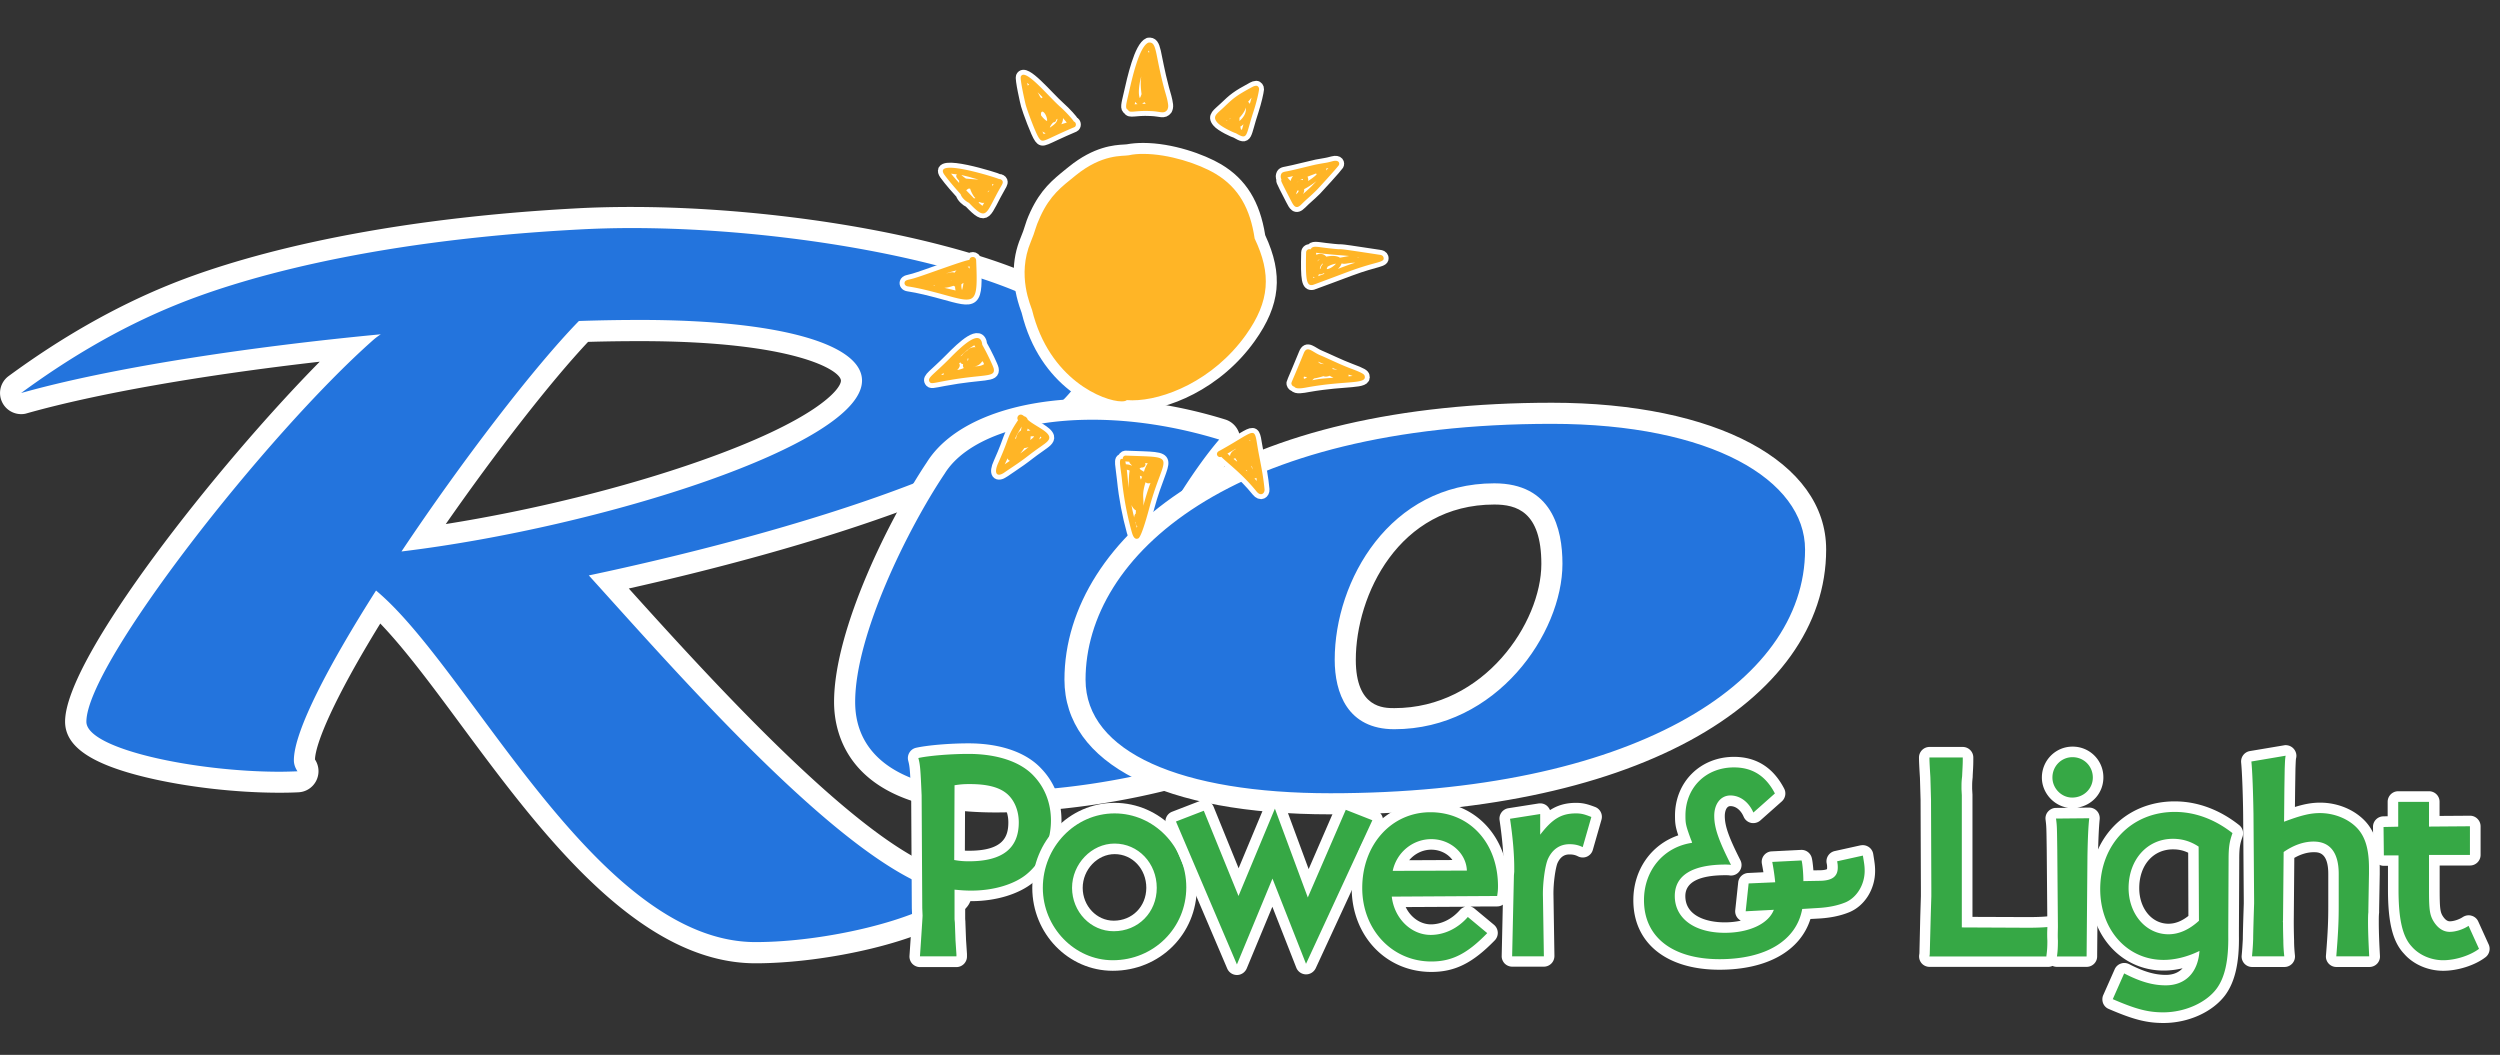
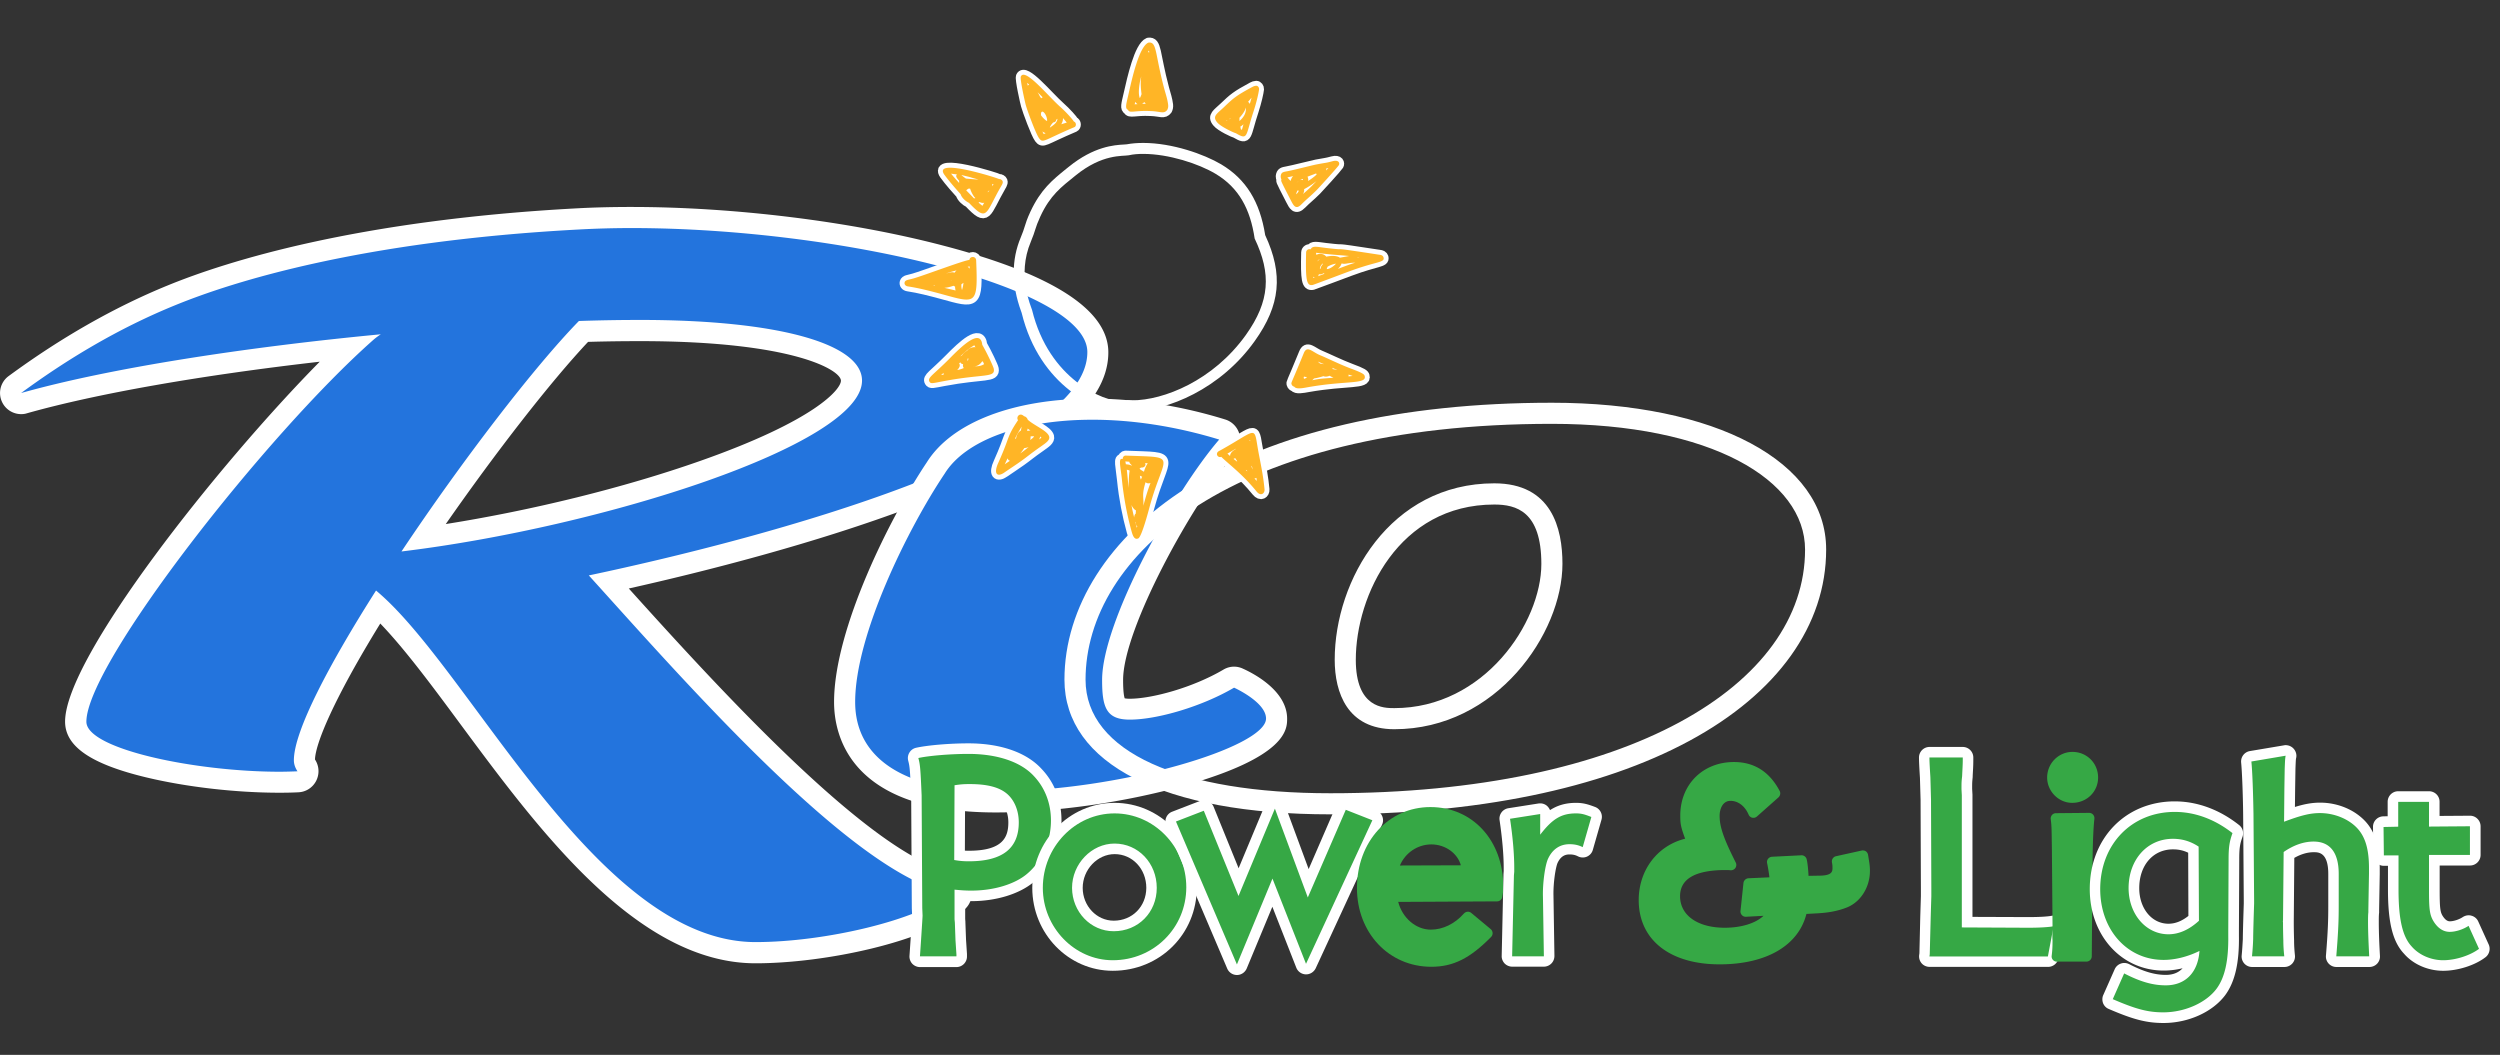
<svg xmlns="http://www.w3.org/2000/svg" version="1.0" width="237" height="100">
  <rect width="100%" height="100%" fill="#333333" stroke="none" />
  <path d="M71.62 90.31c-10.69 0-19.82-12.33-27.16-22.23-3.09-4.17-6.02-8.13-8.61-10.57-4.46 7.12-7 12.4-7 14.55 0 .16.05.31.18.5.19.3.21.68.05 1s-.49.52-.85.54c-.57.02-1.15.04-1.75.04-6.52 0-19.3-1.73-19.3-5.74 0-5.82 15.96-26.02 25.87-35.42-12.49 1.32-23.58 3.2-30.77 5.24a1.005 1.005 0 01-1.18-.52c-.21-.43-.08-.96.31-1.25 4.91-3.6 9.92-6.45 14.88-8.47 5.45-2.22 17.69-6.11 38.46-7.22 1.64-.09 3.36-.13 5.11-.13 18.03 0 44.21 4.97 44.21 12.76 0 10.42-31.14 18.47-46.36 21.78l.78.87c8.86 9.83 23.68 26.27 31.79 27.67.38.07.69.35.8.73.1.38-.03.78-.33 1.03-3.41 2.85-12.82 4.84-19.13 4.84zM55.31 31.42C51.46 35.45 45.43 43.23 40.12 51c19.77-2.73 40.59-10.3 40.59-14.92 0-2.29-6.27-4.75-20.02-4.75-1.68 0-3.49.03-5.38.09z" fill="#2374dd" />
  <path d="M59.86 21.62c19.74 0 43.22 5.59 43.22 11.76 0 9.32-29.94 17.51-47.26 21.17 8.91 9.84 25.23 28.57 34.31 30.14-3.03 2.53-11.94 4.62-18.5 4.62-14.97 0-26.91-25.61-35.82-33.19-.05-.05-.11-.09-.16-.14-4.47 7.03-7.79 13.34-7.79 16.09 0 .44.17.78.34 1.05-.55.02-1.12.04-1.71.04-7.94 0-18.3-2.14-18.3-4.74 0-5.49 17.16-27.35 27.25-36.24.2-.17.42-.33.66-.49C23.38 32.9 10.43 34.88 2 37.26c4.3-3.16 9.2-6.13 14.67-8.35 5.46-2.23 17.6-6.05 38.14-7.15 1.64-.09 3.33-.14 5.05-.14m-21.8 30.66c18.9-2.28 43.66-10.12 43.66-16.2 0-3.48-7.9-5.75-21.02-5.75-1.83 0-3.78.03-5.82.1-4.24 4.35-11.08 13.25-16.82 21.85m21.8-32.66c-1.77 0-3.51.04-5.16.13-20.92 1.12-33.28 5.05-38.78 7.3-5.05 2.06-10.13 4.95-15.1 8.6-.78.57-1.04 1.62-.61 2.49a2 2 0 001.8 1.12c.18 0 .36-.02.54-.08 6.59-1.86 16.49-3.6 27.76-4.89-9.66 9.79-24.14 28.06-24.14 34.12 0 2.35 2.45 4.03 7.71 5.29 3.79.91 8.49 1.45 12.6 1.45.62 0 1.22-.01 1.8-.04.72-.03 1.36-.44 1.69-1.08.33-.64.29-1.4-.09-2-.01-.01-.01-.02-.02-.03.05-1.5 1.72-5.62 6.19-12.89 2.32 2.41 4.91 5.9 7.62 9.57 7.47 10.09 16.77 22.64 27.96 22.64 6.61 0 16.14-2.04 19.78-5.08a1.997 1.997 0 00-.94-3.5c-7.66-1.32-22.58-17.77-30.86-26.95 7.09-1.59 17.75-4.28 27.04-7.81 12.4-4.71 18.42-9.48 18.42-14.58 0-4.01-5.28-7.42-15.7-10.13-8.73-2.29-19.77-3.65-29.51-3.65zm-4.11 12.79c1.74-.05 3.4-.07 4.95-.07 14.52 0 19.02 2.75 19.02 3.75 0 .81-2.41 3.77-13.41 7.63-7.2 2.53-15.91 4.67-24.05 5.96 4.8-6.89 9.98-13.54 13.49-17.27z" fill="#fff" />
  <path d="M94.39 76.02c-9.1 0-14.32-3.45-14.32-9.47 0-6.77 5.3-17.2 8.64-22.19 2.14-3.47 7.69-5.57 14.84-5.57 3.96 0 8.22.67 12.32 1.93.32.1.57.35.67.68.09.32.02.67-.2.93-4.19 4.85-10.86 16.95-10.86 22.13 0 2.76.48 2.76 1.62 2.76 2.54 0 6.57-1.24 9.38-2.89.16-.09.33-.14.51-.14.14 0 .28.03.41.09.6.27 3.62 1.73 3.62 3.84 0 4.21-16.6 7.9-26.63 7.9z" fill="#2374dd" />
  <path d="M103.55 39.79c3.69 0 7.81.59 12.03 1.88-4.24 4.91-11.1 17.25-11.1 22.79 0 2.61.4 3.76 2.62 3.76 2.62 0 6.86-1.25 9.89-3.03 0 0 3.03 1.36 3.03 2.93 0 2.72-13.92 6.9-25.63 6.9-8.68 0-13.32-3.14-13.32-8.47 0-6.38 5.04-16.51 8.48-21.64 1.95-3.17 7.27-5.12 14-5.12m0-2c-7.47 0-13.33 2.26-15.69 6.04-3.41 5.1-8.79 15.75-8.79 22.72 0 3.15 1.49 10.47 15.32 10.47 5.51 0 12.14-.94 17.74-2.5 9.89-2.77 9.89-5.4 9.89-6.39 0-2.66-3.22-4.31-4.21-4.75a1.956 1.956 0 00-1.83.1c-2.94 1.73-6.82 2.76-8.88 2.76-.24 0-.39-.02-.48-.04-.06-.18-.15-.62-.15-1.73 0-4.89 6.61-16.84 10.61-21.48.44-.51.59-1.21.41-1.86-.19-.65-.69-1.16-1.33-1.36-4.19-1.3-8.55-1.98-12.61-1.98z" fill="#fff" />
-   <path d="M126.13 76.19c-15.16 0-24.21-4.4-24.21-11.77 0-12.16 14.14-25.25 45.19-25.25 14.96 0 25.01 5.19 25.01 12.92.01 14.42-18.48 24.1-45.99 24.1zm15.53-29.37c-9.75 0-14.13 9.2-14.13 15.72 0 2.55.81 5.58 4.65 5.58 9.12 0 14.94-8.69 14.94-14.68 0-6.62-4.11-6.62-5.46-6.62z" fill="#2374dd" />
  <path d="M147.11 40.18c15.13 0 24.01 5.33 24.01 11.92 0 12.86-16.75 23.1-45 23.1-14.13 0-23.21-3.87-23.21-10.77.01-11.71 13.73-24.25 44.2-24.25m-14.93 28.95c9.69 0 15.94-9.09 15.94-15.68 0-3.35-1.01-7.63-6.46-7.63-9.89 0-15.13 9.2-15.13 16.72 0 3.14 1.21 6.59 5.65 6.59m14.93-30.95c-14.35 0-26.31 2.78-34.6 8.05-7.37 4.68-11.6 11.32-11.6 18.2 0 7.99 9.42 12.77 25.21 12.77 13.83 0 25.6-2.41 34.04-6.97 8.35-4.51 12.96-10.95 12.96-18.13.01-8.33-10.45-13.92-26.01-13.92zm-14.93 28.95c-1 0-3.65 0-3.65-4.58 0-6.11 4.07-14.72 13.13-14.72 2.08 0 4.46.64 4.46 5.63 0 5.57-5.43 13.67-13.94 13.67z" fill="#fff" />
  <g>
-     <path d="M106.33 38.55c-1.81 0-7.3-2.15-8.99-9.05-.01-.03-.03-.09-.06-.16-.87-2.4-.88-4.63-.04-6.63.21-.49.3-.78.39-1.06.11-.36.22-.71.52-1.35.93-2.01 2-2.87 3.23-3.87l.25-.21c2.27-1.84 4.08-1.95 4.95-2 .14-.01.25-.01.32-.03.45-.08.94-.12 1.46-.12 2.64 0 5.54 1.02 7.12 1.96 2.22 1.33 3.47 3.37 3.93 6.42 1.68 3.56 1.41 6.34-.91 9.59-3.15 4.41-8.01 6.41-11.19 6.41-.13 0-.26 0-.39-.01-.13.08-.34.11-.59.11z" fill="#ffb526" />
    <path d="M108.38 14.59c2.41 0 5.26.93 6.86 1.89 2.21 1.32 3.29 3.35 3.7 6.13 1.59 3.34 1.45 5.94-.83 9.14-3.11 4.35-7.81 6.2-10.77 6.2-.18 0-.35-.01-.52-.02-.08.08-.25.12-.49.12-1.69 0-6.87-2.05-8.49-8.66-.09-.35-1.47-3.27-.12-6.47.47-1.11.38-1.26.9-2.39.94-2.03 1.98-2.79 3.34-3.89 2.56-2.08 4.46-1.81 5.05-1.92.43-.1.89-.13 1.37-.13m0-1.04c-.56 0-1.08.04-1.56.13-.06.01-.15.01-.26.02-.92.05-2.85.17-5.25 2.12l-.25.2c-1.28 1.04-2.39 1.93-3.38 4.05-.31.67-.43 1.05-.54 1.41-.09.28-.17.55-.37 1.02-.9 2.13-.89 4.49.03 7.01.02.06.04.11.05.14 1.72 7.04 7.23 9.41 9.48 9.41.27 0 .51-.03.71-.11.1 0 .2.01.3.01 3.31 0 8.36-2.07 11.61-6.63 2.43-3.4 2.72-6.32.99-10.04-.5-3.17-1.82-5.31-4.17-6.71-1.64-.97-4.65-2.03-7.39-2.03z" fill="#fff" />
    <g fill="#fff" stroke="#fff" stroke-width=".937" stroke-linecap="round" stroke-linejoin="round" stroke-miterlimit="10">
      <path d="M106.7 43.19c-.15 0-.29.16-.26.33-.47-.17-.2.74-.08 1.97.18 1.78.5 3.38.92 4.91.11.38.26.81.63.64.32-.14.98-2.64 1.07-2.98 1.39-5.11 2.86-4.67-2.28-4.87zM119.37 43.21c-.59-2.96.12-2.65-3.64-.54-.19.1-.3.14-.35.29-.07.24.17.44.4.35.58.59 2.02 1.64 3.34 3.28.4.5.79.19.76-.19-.11-1.14-.27-1.95-.51-3.19zM128.04 34.93c-.95-.35-2.29-1.01-2.88-1.25-.77-.31-1.25-.99-1.57-.18-1.23 3.01-1.2 2.74-1.15 2.92.03.12.13.21.26.24.17.26.8.14 1.33.04 3.65-.64 5.57-.25 5.34-1.06-.04-.15-.17-.28-1.33-.71zM131.16 24.4c-.05-.18-.21-.23-.39-.25-5.55-.85-2.35-.32-5.1-.65-.84-.1-1.25-.23-1.42.14-.18-.08-.42.05-.43.29-.06 2.57.02 3.22.64 3.08.12-.03 3.45-1.29 3.55-1.32 2.55-.95 3.28-.8 3.15-1.29zM123.39 19.36c.57-.57.72-.64 1.41-1.32.16-.16 1.98-2.15 2.12-2.38.1-.16.03-.54-.58-.38-.76.2-.5.11-1.54.31-.42.08-2.22.55-2.8.65-.37.07-.55.09-.59.47 0 .1.02.19.06.29.04.27-.29-.31.89 1.97.26.5.47.97 1.03.39zM117.16 12.63c1.19.7.9.26 1.69-2.11.29-.9.48-1.75.51-2.07.01-.15-.11-.32-.26-.32-.17.01-.23.04-.39.12-1.52.82-1.78 1.05-2.67 1.9-.64.62-1.15.85-.66 1.44.33.42 1.6 1 1.78 1.04zM110.37 8.41c-.91-3.42-.68-4.48-1.5-4.37-.88.37-1.55 3.39-1.88 4.85-.24 1.04-.35 1.38-.06 1.52.18.37.59.04 2.17.12.93.03 1.23.31 1.56-.12.07-.16.1-.26.08-.48-.07-.55-.2-.9-.37-1.52zM101.8 11.52c-.08-.16-.7-.87-1.3-1.4-1.14-1.01-3.34-3.73-3.72-2.87h0c-.12.2.42 2.57.47 2.73.15.53.95 2.72 1.26 3.13.38.5.4.19 3.35-1.06.18-.08.2-.44-.06-.53zM91.07 18.4c.09.34.5.69.79.82 1.77 1.86 1.54 1.03 3.05-1.58.09-.16.3-.45-.01-.63-.06-.04-.12-.05-.18-.04-.16-.11-6.37-2.08-5.19-.41.42.59 1.24 1.52 1.54 1.84zM92.54 24.68c-.02-.42-.6-.41-.64-.04-.58.06-4.3 1.47-5.28 1.75-.52.15-.79.14-.86.37-.05.17.06.35.3.39 1.07.16 2.14.44 3.25.74 3.23.89 3.41 1.06 3.23-3.21zM93.12 32.69c-.16-1.58-1.91.09-3.09 1.29-1.55 1.57-2.14 1.82-1.92 2.2.14.23.29.15 1.37-.05 3.78-.71 4.89-.3 4.73-1.17-.04-.22-.66-1.53-1.09-2.27zM97.43 39.79c-.04-.15-.19-.31-.35-.33-.42-.41-.78.09-.57.37-1.12 1.68-.71 1.46-1.86 4.02-.5 1.08-.11 1.42.57.94.53-.37 1.07-.71 1.58-1.08.65-.46.84-.66 1.86-1.37.46-.33.9-.6.8-.96-.16-.55-1.39-1.02-2.03-1.59z" />
    </g>
    <g fill="#ffb526">
      <path d="M106.7 43.19c-.15 0-.29.16-.26.33-.47-.17-.2.74-.08 1.97.18 1.78.5 3.38.92 4.91.11.38.26.81.63.64.32-.14.98-2.64 1.07-2.98 1.39-5.11 2.86-4.67-2.28-4.87zm.31 3.07c-.1-.7-.12-1.19-.19-1.73.16.03.21.05.28.1-.07.15-.11 1.16-.09 1.63zm-.28-2.25c-.01-.09-.03-.18-.05-.27.02.01.35.03.38.03 0 .11.1.22.19.29.04.07.02.05.05.1-.22-.12-.33-.12-.57-.15zm.79 5.06c-.15-.63-.17-.73-.26-1.21.08.21.23.42.43.53-.02.19-.02.23-.02.3-.11.07-.15.26-.15.38zm.25.96s-.08-.28-.15-.57c.01.02.03.04.05.06 0 .14.03.3.15.38-.03.06-.02.05-.05.13zm.26-5.6c.03-.03.05-.06.16-.11h.02c.28.03.47-.22.34-.42l.26.02c-.11.14-.28.48-.36.8-.12-.06-.34-.19-.42-.29zm.13 1.04c-.07-.2-.06-.08-.1-.38.07.04.15.08.22.1-.05.09-.08.18-.12.28zm.23 2.48c.05-.89-.17-.99.21-2.24.13.13.32.14.47.07-.28.72-.49 1.46-.68 2.17zM119.37 43.21c-.59-2.96.12-2.64-3.64-.54-.19.1-.3.14-.35.29-.07.24.17.44.4.35.58.59 2.02 1.64 3.34 3.28.4.5.79.19.76-.19-.11-1.14-.27-1.95-.51-3.19zm-2.76.02c-.1-.09-.1-.09-.25-.23.26-.14.54-.31.79-.47-.01.02-.02.03-.02.05-.21.12-.51.33-.52.65zm.32.27a.26.26 0 00.16-.09c.03.07.09.16.14.21.03.06.04.1.06.15-.12-.09-.25-.19-.36-.27zm1.17 1.05c.03.01.06.01.09 0 .04.1.03.07.06.14-.05-.05-.1-.1-.15-.14zm.33-2.78l.08-.04.01.09a.405.405 0 01-.09-.05zm.21 2.46c.01-.03.02-.05.03-.08.03.12.06.24.08.36-.05-.1-.08-.19-.11-.28zm.28 1.12c.05 0 .11 0 .19-.05l.03.3-.22-.25zM128.04 34.93c-.95-.35-2.29-1.01-2.88-1.25-.77-.31-1.25-.99-1.57-.18-1.23 3.01-1.2 2.74-1.15 2.92.03.12.13.21.26.24.17.26.8.14 1.33.04 3.65-.64 5.57-.25 5.34-1.06-.04-.15-.17-.28-1.33-.71zm-4.4.98c-.07-.06-.05-.13-.02-.22.04.03.14.06.22.04a.3.3 0 00.04.08c-.12.05-.15.07-.24.1zm1.89-1.38a2.5 2.5 0 00-.38-.06c-.07-.06-.15-.12-.22-.19.34.14.32.12.6.25zm-1.14 1.52c.05-.03.14-.12.18-.17.21-.04.43-.07.89-.22.18.08.41.04.59-.04.1.06.25.14.36.19-1.09.09-1.21.07-2.02.24zm1.96-1.06a.338.338 0 00-.06-.12c.15.06.32.13.5.2-.18-.03-.29-.05-.44-.08zm1.48.69c.02-.06.02-.12.01-.17.12.04.25.08.38.13-.14.02-.27.03-.39.04zM130.77 24.15c-5.55-.85-2.35-.32-5.1-.65-.84-.1-1.25-.23-1.42.14-.18-.08-.42.05-.43.29-.06 2.57.02 3.22.64 3.08.12-.03 3.45-1.29 3.55-1.32 2.55-.94 3.28-.78 3.15-1.28-.05-.19-.21-.24-.39-.26zm-6.27 2.2l-.01-.12c.05.04.12.07.16.07-.05.02-.1.03-.15.05zm.4-1.57v-.01c.03-.09.1-.16.23-.2a.93.93 0 00-.23.21zm.04 1.41c.05-.05.08-.12.09-.2.15.04.3.02.43-.09.02.02.09.05.12.05-.2.07-.46.17-.64.24zm.47-1.22c0 .02-.01.04-.02.09-.09.11-.18.24-.19.38a.17.17 0 01-.06.06c-.06-.14.13-.44.27-.53zm1.23.04c-.19.22-.59.5-.86.5h-.01c.02-.06.06-.16.08-.22.26-.17.66-.29.81-.29l-.02.01zm-.33-.75s-.22 0-.58.07c-.23-.29-.64-.33-.94-.17-.01-.06-.03-.15-.03-.2 1.26.18 2.41.23 3.14.31-.03 0-.85.16-.88.16-.16-.13-.5-.17-.71-.17zm.52 1.23c.19-.17.29-.33.36-.52.33.12.63-.08 1.28-.06-.42.11-1.02.35-1.64.58zm1.87-1.09c0-.01 0-.02-.01-.03l.18.03h-.17zM123.39 19.36c.57-.57.72-.64 1.41-1.32.16-.16 1.98-2.15 2.12-2.38.1-.16.03-.54-.58-.38-.76.2-.5.11-1.54.31-.42.08-2.22.55-2.8.65-.37.07-.55.09-.59.47 0 .1.02.19.06.29.04.27-.29-.31.89 1.97.26.5.47.97 1.03.39zm2.34-3.39c.08-.01.18-.03.21-.04-.14.14-.09.09-.23.24.03-.07.03-.13.02-.2zm-.96.47c.01.03.03.07.05.1-.26.25-.52.43-.81.62a.63.63 0 00-.06-.41l.82-.31zm-1.14 1.49c.34-.17.81-.47 1.17-.76-.48.5-.47.52-1.27 1.22.1-.19.12-.33.1-.46zm-.17-.97c.02.01.03.02.05.03 0 .02.01.03.01.05 0 .02 0 .02-.01.04-.09-.05-.21-.03-.3.02.1-.06.17-.1.25-.14zm-.36.21c-.07.06-.1.08-.17.16.04-.06.12-.13.17-.16zm-.08.87c.03.02.07.04.11.04-.08.16-.09.18-.25.34 0-.14.08-.27.14-.38zm-.67-.88c-.11-.12-.21-.23-.31-.35.02.01.53-.11.55-.12-.12.12-.21.32-.24.47zM117.16 12.63c1.19.7.9.26 1.69-2.11.29-.9.48-1.75.51-2.07.01-.15-.11-.32-.26-.32-.17.01-.23.04-.39.12-1.52.82-1.78 1.05-2.67 1.9-.64.62-1.15.85-.66 1.44.33.42 1.6 1 1.78 1.04zm1.49-3.37c-.05.19-.11.39-.17.59a.827.827 0 00-.16-.2c.27-.31.09-.12.33-.39zm-.92 3.05c-.03-.02-.07-.04-.1-.06-.01-.09-.03-.17-.05-.25.12-.05.2-.13.3-.22-.06.22-.1.37-.15.53zm.38-2.12c.05.52-.21.94-.61 1.28v-.31c.24-.25.53-.64.61-.97zm-1.49.98c0 .03 0 .06.01.09-.03.02-.07.04-.1.07.04-.04.07-.1.09-.16zm-.22.23l-.12.06c-.05-.03-.03-.02-.08-.05.06.03.14.02.2-.01zM110.37 8.41c-.91-3.42-.68-4.48-1.5-4.37-.88.37-1.55 3.39-1.88 4.85-.24 1.04-.35 1.38-.06 1.52.18.37.59.04 2.17.12.93.03 1.23.31 1.56-.12.07-.16.1-.26.08-.48-.07-.55-.2-.9-.37-1.52zm-2.81 1.48c.03-.08.05-.16.07-.24.06.1.13.18.21.22-.09.01-.19.01-.28.02zm.5-.59c-.21-.43-.03-1.53.13-2.06-.08.52-.05 1.13.03 1.68-.05.14-.09.25-.16.38zm.53.54c-.11 0-.22 0-.33.01.08-.04.15-.1.21-.18.04.05.08.09.13.12-.01.02-.01.03-.01.05zm.23-4.89c.03-.05.06-.11.1-.16.01.06.02.11.04.17-.01 0-.09-.02-.14-.01zM101.8 11.52c-.08-.16-.7-.87-1.3-1.4-1.14-1.01-3.34-3.73-3.72-2.87-.12.2.42 2.57.47 2.73.15.53.95 2.72 1.26 3.13.38.5.4.19 3.35-1.06.18-.08.2-.44-.06-.53zm-4.37-3.41l-.06-.26c.07.06.14.12.2.18-.02 0-.11.06-.14.08zm1.18 1.09c-.08-.17-.17-.34-.25-.46.24.24.08.07.49.49-.05.01-.1.05-.13.09-.03-.04-.07-.08-.11-.12zm.34 3.51c-.04-.07-.09-.15-.13-.25.1.08.2.13.31.16-.11.05-.07.04-.18.09zm.29-1.24c-.2-.11-.42-.36-.55-.54-.02-.27.02-.28.09-.34.02 0 .02-.01.04-.01.22.04.45.51.45.85-.02.02-.01.01-.03.04zm.32.61c-.02.01-.02 0-.04.01.08-.2.16-.31.33-.49.11.02.27-.08.28-.25.04-.03.07-.06.12-.09-.05.4-.36.58-.69.82zm1.05-.3c.11-.19.17-.38.16-.59.13.15.25.3.36.43-.06.02-.52.16-.52.16zM94.9 17.02c-.06-.04-.12-.05-.18-.04-.16-.11-6.37-2.08-5.19-.41.43.59 1.24 1.52 1.54 1.84.09.34.5.69.79.82 1.77 1.86 1.54 1.03 3.05-1.58.09-.16.3-.45-.01-.63zm-3.96.34c-.23-.25-.57-.63-.78-.9.13.02.13.02.57.08-.22.15.06.44.21.61-.03.07-.02.14 0 .21zm1.4 1.45c-.01-.01-.48-.5-.74-.76.06-.07.11-.11.25-.18.04.01.08.02.13.02-.01.09.26.69.49.89-.07.01-.08.02-.13.03zm-.77-1.88c-.11-.08-.34-.24-.43-.34 1.54.37.3.08 1.62.43 0 0 .06.02-1.19-.09zm1.57 2.58c-.12-.08-.27-.21-.38-.31.03-.01.07-.03.1-.05.13.07.29.11.45.07-.12.18-.08.14-.17.29zm.5-1.27c.01-.04.01-.08.02-.11.08-.04.13-.07.16-.1-.08.09-.06.07-.18.21zm.43-.58c.01-.06.01-.16-.02-.22h.02l.12.04-.12.18zM92.54 24.68c-.02-.42-.6-.41-.64-.04-.58.06-4.3 1.47-5.28 1.75-.52.15-.79.14-.86.37-.05.17.06.35.3.39 1.07.16 2.14.44 3.25.74 3.23.89 3.41 1.06 3.23-3.21zm-.62.57v.23a.416.416 0 00-.19-.18c.06-.02.13-.04.19-.05zm-.78 1.7l.2-.14c-.03.16-.01.21-.14.69-.05-.16-.07-.31-.06-.55zm-.45-1.32c-.06.04-.17.17-.21.23-.19-.11-.46-.01-.81.07.54-.18.53-.17 1.02-.3zm-.49.95v.02c-.04.01-.07.02-.11.04.04-.02.08-.04.11-.06zm.2.51c.04.04.09.06.14.07 0 .13.02.26.05.38-.2-.05-.85-.2-1.06-.25.31-.03.61-.11.87-.2zm-1.95-.06c.05 0 .1-.01.15-.01.01.02.03.04.04.05l-.19-.04zM93.12 32.69c-.16-1.58-1.91.09-3.09 1.29-1.55 1.57-2.14 1.82-1.92 2.2.14.23.29.15 1.37-.05 3.78-.71 4.89-.3 4.73-1.17-.04-.22-.66-1.53-1.09-2.27zm-3.91 2.87c.06-.05.18-.16.23-.21 0 .04.02.14.03.16l-.26.05zm1.53-.48c.19-.19.34-.43.18-.64l.02-.01.11-.08c.03.09.13.17.26.17a.38.38 0 00.06.37c-.15.06-.33.14-.63.19zm1.03-.92c-.04.01-.06.01-.09.02.03-.09.06-.12.07-.23l.06.06c-.01.05-.03.1-.04.15zm-.06-.94c-.23.15-.4.3-.51.47-.05.03-.11.06-.18.11.39-.38.76-.73 1.35-1.07.01.04.08.16.11.2-.09-.06-.56.01-.77.29zm.58 1.49c.01-.01.02-.01.03 0 .33.04.63-.2.79-.46.02.01.03.02.07.03.05.1.07.14.11.24-.22.15-.56.24-1 .19zM97.43 39.79c-.04-.15-.19-.31-.35-.33-.42-.41-.78.09-.57.37-1.12 1.68-.71 1.46-1.86 4.02-.5 1.08-.11 1.42.57.94.53-.37 1.07-.71 1.58-1.08.65-.46.84-.66 1.86-1.37.46-.33.9-.6.8-.96-.16-.55-1.39-1.02-2.03-1.59zm-2.18 4.23c.14-.29.18-.39.27-.57.04.12.11.21.23.23-.2.13-.35.23-.5.34zm1.07-2.44c-.01 0-.06 0-.1.01.2-.43.33-.63.63-1.15 0 0-.03.19-.07.38-.28.14-.42.5-.46.76zm.4 1.41c.1-.12.28-.35.38-.51.16-.02.29-.05.42-.1-.27.21-.37.3-.8.61zm.68-2.13c-.01 0-.01-.01-.02-.01l.04-.22c.08.06.16.11.27.18-.09 0-.22.03-.29.05zm.26.85c.02-.04.05-.19.04-.34.13-.01.21-.02.34 0-.1.14-.24.25-.38.34zm.84-.05c.05-.08.09-.18.11-.28.04.04.08.07.12.11-.09.07-.09.08-.23.17z" />
    </g>
  </g>
  <g>
-     <path d="M87.21 91.17c-.14 0-.27-.06-.37-.16s-.14-.24-.13-.38c.03-.42.25-3.63.25-3.82l-.03-.68-.06-10.71c-.11-2.6-.14-2.83-.3-3.42a.536.536 0 01.06-.39c.07-.12.18-.2.32-.23 1.02-.23 3.1-.41 4.85-.41 2.91 0 5.24.8 6.58 2.26 1.14 1.2 1.75 2.78 1.75 4.56 0 2.14-.93 4.18-2.48 5.46-1.26 1.05-3.34 1.67-5.56 1.67-.41 0-.71-.01-1.09-.04v2.26l.03.27.06 1.7.08 1.35v.2c0 .28-.22.5-.5.5h-3.46zm3.76-10.07c.28.03.54.05.89.05 3.8 0 4.23-1.82 4.23-3.19 0-.98-.35-1.83-.96-2.34-.64-.54-1.66-.79-3.22-.79-.37 0-.62.01-.92.05l-.02 6.22z" fill="#36a845" />
+     <path d="M87.21 91.17s-.14-.24-.13-.38c.03-.42.25-3.63.25-3.82l-.03-.68-.06-10.71c-.11-2.6-.14-2.83-.3-3.42a.536.536 0 01.06-.39c.07-.12.18-.2.32-.23 1.02-.23 3.1-.41 4.85-.41 2.91 0 5.24.8 6.58 2.26 1.14 1.2 1.75 2.78 1.75 4.56 0 2.14-.93 4.18-2.48 5.46-1.26 1.05-3.34 1.67-5.56 1.67-.41 0-.71-.01-1.09-.04v2.26l.03.27.06 1.7.08 1.35v.2c0 .28-.22.5-.5.5h-3.46zm3.76-10.07c.28.03.54.05.89.05 3.8 0 4.23-1.82 4.23-3.19 0-.98-.35-1.83-.96-2.34-.64-.54-1.66-.79-3.22-.79-.37 0-.62.01-.92.05l-.02 6.22z" fill="#36a845" />
    <path d="M91.8 71.47c2.72 0 4.96.74 6.21 2.1 1.05 1.11 1.62 2.58 1.62 4.22 0 1.98-.85 3.88-2.3 5.08-1.16.96-3.12 1.56-5.25 1.56-.57 0-.94-.03-1.59-.09v2.81l.03.31.06 1.67.09 1.36v.17h-3.46c.03-.37.25-3.71.25-3.86l-.03-.71-.06-10.69c-.11-2.58-.14-2.89-.31-3.54 1-.22 3.04-.39 4.74-.39m.05 10.18c3.18 0 4.73-1.22 4.73-3.69 0-1.13-.43-2.13-1.13-2.72-.74-.62-1.87-.91-3.54-.91-.57 0-.88.03-1.42.11l-.03 7.09c.52.09.86.12 1.39.12m-.05-11.18c-1.8 0-3.89.18-4.96.42-.26.06-.49.22-.63.46a.99.99 0 00-.11.77c.14.54.17.78.28 3.34l.06 10.65.03.71c-.02.37-.22 3.37-.25 3.78-.02.28.07.55.26.76.19.2.46.32.73.32h3.46c.55 0 1-.45 1-1v-.18-.06l-.09-1.36-.06-1.64v-.06l-.02-.27v-1.69c.18.01.37.01.59.01 2.33 0 4.53-.67 5.88-1.79 1.66-1.37 2.66-3.56 2.66-5.84 0-1.91-.65-3.61-1.89-4.91-1.43-1.56-3.89-2.42-6.94-2.42zm-.31 4.87c.13-.01.26-.01.42-.01 1.42 0 2.36.22 2.9.67.49.41.78 1.14.78 1.96 0 1.33-.44 2.69-3.73 2.69-.14 0-.27 0-.39-.01l.02-5.3z" fill="#fff" />
    <path d="M105.49 91.53c-3.87 0-7.13-3.37-7.13-7.36 0-4.17 3.28-7.56 7.3-7.56s7.3 3.37 7.3 7.5c.01 4.17-3.28 7.42-7.47 7.42zm.17-11.05c-1.91 0-3.53 1.69-3.53 3.7 0 1.99 1.54 3.61 3.44 3.61 2.04 0 3.58-1.55 3.58-3.61.01-2.08-1.53-3.7-3.49-3.7z" fill="#36a845" />
    <path d="M105.66 77.11c3.74 0 6.8 3.15 6.8 7 0 3.86-3.09 6.92-6.97 6.92-3.63 0-6.63-3.12-6.63-6.86 0-3.88 3.06-7.06 6.8-7.06m-.08 11.17c2.33 0 4.08-1.79 4.08-4.11 0-2.35-1.76-4.2-4-4.2-2.18 0-4.03 1.93-4.03 4.2.01 2.27 1.76 4.11 3.95 4.11m.08-12.17c-4.3 0-7.8 3.62-7.8 8.06 0 4.33 3.42 7.86 7.63 7.86 4.47 0 7.97-3.48 7.97-7.92.01-4.41-3.49-8-7.8-8zm-.08 11.17c-1.62 0-2.94-1.4-2.94-3.11 0-1.73 1.39-3.2 3.03-3.2 1.68 0 3 1.4 3 3.2-.01 1.78-1.34 3.11-3.09 3.11z" fill="#fff" />
    <path d="M117.26 91.93c-.2 0-.38-.12-.46-.3l-5.78-13.55a.496.496 0 01.28-.66l2.64-1.02c.06-.02.12-.03.18-.03.2 0 .38.12.46.31l2.83 6.96 2.99-7.16c.08-.19.26-.31.46-.31h.01c.21 0 .39.13.46.33l2.69 7.25 3.11-7.17a.5.5 0 01.46-.3c.06 0 .12.01.18.04l2.52.99a.506.506 0 01.27.68l-6.29 13.61c-.08.18-.26.29-.45.29h-.01a.5.5 0 01-.45-.32l-2.72-6.93-2.9 6.99c-.1.18-.28.3-.48.3z" fill="#36a845" />
    <path d="M120.86 76.66l3.12 8.42 3.6-8.31 2.52.99-6.29 13.61-3.18-8.08-3.37 8.14-5.78-13.55 2.64-1.02 3.29 8.08 3.45-8.28m0-1c-.4 0-.77.24-.92.61l-2.52 6.04-2.37-5.83a.996.996 0 00-1.29-.55l-2.64 1.02a.99.99 0 00-.56.54c-.11.25-.1.53 0 .78l5.78 13.55c.16.37.52.61.92.61h.01c.4 0 .76-.25.92-.62l2.43-5.85 2.27 5.78a1 1 0 00.9.63h.03c.39 0 .74-.23.91-.58l6.29-13.61c.12-.25.12-.54.02-.79a.995.995 0 00-.56-.56l-2.52-.99a.937.937 0 00-.37-.07c-.39 0-.75.23-.92.6l-2.61 6.02-2.25-6.09a.995.995 0 00-.92-.65c-.02.01-.02.01-.03.01z" fill="#fff" />
    <path d="M135.69 91.65c-4.02 0-7.05-3.21-7.05-7.47 0-4.38 2.99-7.67 6.96-7.67 4 0 6.91 3.17 6.91 7.53 0 .42-.03.65-.09.99-.04.24-.25.42-.49.42l-9.38.05c.39 1.51 1.67 2.63 3.09 2.63 1.15 0 2.29-.56 3.14-1.53.1-.11.24-.17.38-.17.11 0 .23.04.32.12l1.84 1.53c.11.09.17.22.18.36.01.14-.04.27-.14.38-2 2.03-3.59 2.83-5.67 2.83zm0-11.6c-1.31 0-2.48.81-2.98 2l5.78-.02c-.31-1.13-1.46-1.98-2.8-1.98z" fill="#36a845" />
-     <path d="M135.6 77c3.74 0 6.41 2.92 6.41 7.03 0 .37-.03.57-.08.91l-9.99.06c.23 2.04 1.81 3.63 3.69 3.63 1.3 0 2.58-.62 3.52-1.7l1.84 1.53c-1.9 1.96-3.35 2.69-5.3 2.69-3.71 0-6.55-3.01-6.55-6.97 0-4.12 2.78-7.18 6.46-7.18m-3.57 5.56l7.03-.03c-.06-1.64-1.56-2.98-3.37-2.98-1.76 0-3.29 1.25-3.66 3.01M135.6 76c-4.26 0-7.46 3.51-7.46 8.17 0 4.55 3.25 7.97 7.55 7.97 2.24 0 3.92-.84 6.02-3a1.008 1.008 0 00-.08-1.47l-1.84-1.53a.945.945 0 00-.4-.2l2.54-.01c.49 0 .9-.36.98-.84.06-.37.1-.62.1-1.07 0-4.64-3.12-8.02-7.41-8.02zm-2.01 5.55c.51-.61 1.27-1 2.09-1 .84 0 1.59.39 2.01.98l-4.1.02zm-.33 4.44l5.64-.03c-.19.05-.36.15-.5.31-.75.86-1.75 1.36-2.76 1.36-1.01-.01-1.91-.67-2.38-1.64z" fill="#fff" />
    <path d="M143.34 91.17c-.13 0-.26-.05-.36-.15s-.15-.23-.14-.36l.17-7.68.03-.37v-.33c0-1.26-.14-2.84-.39-4.58a.51.51 0 01.42-.57l2.86-.45c.03 0 .05-.01.08-.01.12 0 .23.04.32.12.11.09.18.23.18.38v.63c.89-.86 1.74-1.19 2.9-1.19.61 0 1 .12 1.64.38.24.1.36.36.29.6l-.82 2.86a.495.495 0 01-.7.31c-.32-.16-.64-.23-1.02-.23-.71 0-1.25.37-1.59 1.1-.22.49-.46 2.05-.43 3.32l.08 5.7c0 .13-.05.26-.14.36-.09.1-.22.15-.36.15h-3.02z" fill="#36a845" />
    <path d="M149.41 77.11c.51 0 .82.09 1.45.34l-.82 2.86c-.4-.2-.79-.28-1.25-.28-.91 0-1.62.48-2.04 1.39-.28.62-.51 2.3-.48 3.54l.09 5.7h-3.01l.17-7.68.03-.34v-.37c0-1.3-.14-2.92-.4-4.65l2.86-.45v1.96c1.16-1.51 2.01-2.02 3.4-2.02m0-1c-1.01 0-1.79.25-2.47.69-.06-.15-.16-.29-.28-.4a.969.969 0 00-.65-.24c-.05 0-.1 0-.16.01l-2.86.45c-.54.09-.91.59-.83 1.13.25 1.71.39 3.27.39 4.5v.33l-.02.3v.06l-.17 7.68c-.01.27.1.53.28.72.19.19.45.3.71.3h3.01a1 1 0 00.71-.3c.19-.19.29-.45.29-.72l-.09-5.7c-.03-1.25.21-2.72.39-3.12.34-.72.81-.8 1.13-.8.31 0 .55.05.8.18a.997.997 0 00.85.03c.27-.12.48-.35.56-.64l.82-2.86a.999.999 0 00-.58-1.2c-.69-.26-1.14-.4-1.83-.4z" fill="#fff" />
    <path d="M163.02 91.42c-4.73 0-7.67-2.33-7.67-6.09 0-2.85 1.78-5.17 4.4-5.82-.42-1.15-.46-1.41-.46-2.2 0-2.94 2.14-5.07 5.09-5.07 1.92 0 3.37.92 4.33 2.74.11.2.06.45-.11.61l-2.04 1.81c-.09.08-.21.13-.33.13-.04 0-.07 0-.11-.01a.492.492 0 01-.35-.29c-.35-.82-1-1.31-1.72-1.31-.71 0-1.03.72-1.03 1.43 0 1.04.39 2.16 1.53 4.42.08.17.07.36-.04.52-.09.13-.25.21-.41.21h-.07c-.16-.02-.36-.02-.43-.02h-.01c-2.87 0-4.32.83-4.32 2.48 0 1.81 1.66 2.99 4.24 2.99 1.58 0 2.93-.43 3.67-1.13l-1.69.09c-.14 0-.27-.06-.36-.16a.49.49 0 01-.13-.4l.28-2.64c.03-.25.23-.43.47-.45l1.99-.09c-.05-.43-.12-.86-.22-1.36-.03-.14.01-.29.1-.4.09-.11.22-.18.37-.19l2.8-.14c.22 0 .42.15.48.37.08.3.15.98.18 1.58l1.15-.02c1.12-.03 1.12-.44 1.12-.75 0-.14 0-.26-.05-.5-.05-.27.12-.53.38-.59l2.44-.54c.04-.01.07-.01.11-.01.1 0 .2.03.28.08.11.08.19.2.21.33.14.83.18 1.09.18 1.53 0 1.52-.85 2.9-2.12 3.44-.8.33-1.72.52-2.81.58l-1.09.06c-.76 3-3.8 4.78-8.23 4.78z" fill="#36a845" />
-     <path d="M164.38 72.75c1.73 0 3.01.79 3.88 2.47l-2.04 1.81c-.43-.99-1.25-1.62-2.18-1.62-.91 0-1.53.79-1.53 1.93 0 1.13.4 2.3 1.59 4.65-.2-.03-.45-.03-.51-.03-3.15 0-4.82 1.02-4.82 2.98 0 2.13 1.87 3.49 4.74 3.49 2.3 0 4.14-.85 4.65-2.18l-2.67.14.28-2.64 2.52-.11c-.06-.6-.14-1.19-.28-1.93l2.78-.14c.09.31.17 1.28.17 1.96l1.64-.03c1.11-.03 1.62-.43 1.62-1.25 0-.17 0-.31-.06-.6l2.44-.54c.14.82.17 1.05.17 1.45 0 1.3-.74 2.52-1.81 2.98-.68.28-1.53.48-2.64.54l-1.47.09c-.54 2.98-3.43 4.76-7.83 4.76-4.48 0-7.17-2.1-7.17-5.59 0-2.84 1.87-5.05 4.56-5.44-.03-.11-.06-.23-.09-.26-.51-1.39-.54-1.56-.54-2.32 0-2.65 1.93-4.57 4.6-4.57m0-1c-3.19 0-5.59 2.39-5.59 5.57 0 .72.04 1.06.31 1.87-2.56.87-4.26 3.26-4.26 6.15 0 4.06 3.13 6.59 8.17 6.59 4.51 0 7.66-1.78 8.62-4.81l.74-.04c1.14-.06 2.11-.26 2.96-.61 1.45-.61 2.43-2.18 2.43-3.9 0-.48-.04-.76-.18-1.62a.997.997 0 00-.43-.66c-.17-.11-.36-.17-.56-.17-.07 0-.14.01-.22.02l-2.44.54c-.53.12-.87.64-.76 1.17.04.19.04.25.04.4 0 .1-.01.14-.02.15-.01 0-.16.09-.62.1l-.66.01c-.04-.48-.09-.95-.16-1.2-.12-.44-.52-.74-.96-.74h-.05l-2.78.14c-.29.01-.56.15-.74.38s-.25.52-.19.81c.05.28.1.54.14.79l-1.44.07c-.49.02-.9.4-.95.89l-.28 2.64a1 1 0 00.27.79c.08.08.17.15.26.2-.47.1-.98.16-1.52.16-1.81 0-3.74-.65-3.74-2.49 0-1.31 1.29-1.98 3.82-1.98.22 0 .34.01.37.02.05.01.09.01.14.01.32 0 .62-.15.81-.42.22-.3.25-.7.08-1.03-1.11-2.19-1.48-3.25-1.48-4.2 0-.34.11-.93.53-.93.52 0 .99.38 1.26 1.01.13.3.39.51.7.58.07.02.15.02.22.02.24 0 .48-.09.66-.25l2.04-1.81c.34-.31.43-.81.22-1.21-1.04-2-2.64-3.01-4.76-3.01z" fill="#fff" />
    <g>
      <path d="M182.92 91.17a.5.5 0 01-.5-.57l.03-.2.08-3.46.06-1.99-.03-9.14-.06-2.11c-.09-1.45-.08-1.65-.08-1.89 0-.28.22-.5.5-.5h3.15c.28 0 .5.22.5.5v.2c0 .37-.01.63-.03.98l-.03.6c-.06.57-.06.57-.06 1.23l.03.54v12.06l5.83.03c1.01 0 1.86-.05 2.28-.13.03-.01.07-.01.1-.01a.5.5 0 01.35.14c.12.12.17.28.14.45l-.54 2.86c-.04.24-.25.41-.49.41h-11.23z" fill="#36a845" />
      <path d="M186.07 71.81v.2c0 .54-.03.85-.06 1.56-.06.57-.06.57-.06 1.25l.03.57v12.53l6.32.03c1.11 0 1.96-.06 2.38-.14l-.54 2.86h-11.23l.03-.2.09-3.52.06-1.98v-.79l-.03-8.36-.06-2.14c-.09-1.45-.09-1.64-.09-1.87h3.16M186.07 70.81h-3.15c-.55 0-1 .45-1 1 0 .24 0 .45.09 1.93l.06 2.09.03 8.34v.79l-.06 1.96-.08 3.46-.02.14c-.04.29.04.58.23.8.19.22.47.34.76.34h11.23c.48 0 .89-.34.98-.82l.53-2.79c.02-.08.03-.17.03-.25 0-.55-.44-1-1-1h-.05a.88.88 0 00-.17.02c-.31.06-1.03.12-2.17.12l-5.32-.02V75.38v-.05l-.03-.54c0-.6 0-.61.05-1.12v-.06c.01-.23.02-.42.03-.59.02-.36.03-.63.03-1.01v-.2c0-.55-.45-1-1-1z" fill="#fff" />
    </g>
    <g>
      <path d="M195 91.17c-.14 0-.28-.06-.38-.17a.483.483 0 01-.12-.4c.05-.41.08-.73.08-1.44-.02-.33-.01-.67-.01-.97l.01-.39-.06-7.23c-.03-2.24-.03-2.24-.11-2.92-.02-.14.03-.28.12-.39s.23-.17.37-.17l3.15-.03c.14 0 .28.06.37.16.1.11.14.25.13.39-.09.8-.14 1.93-.17 3.55l-.08 9.5c0 .27-.23.5-.5.5H195zm1.44-15.06c-1.29 0-2.37-1.1-2.37-2.4 0-1.34 1.08-2.43 2.4-2.43 1.36 0 2.43 1.07 2.43 2.43 0 1.35-1.08 2.4-2.46 2.4z" fill="#36a845" />
-       <path d="M196.47 71.78c1.08 0 1.93.85 1.93 1.93 0 1.05-.85 1.9-1.96 1.9-1.02 0-1.87-.88-1.87-1.9 0-1.08.85-1.93 1.9-1.93m1.59 5.79c-.09.79-.14 1.93-.17 3.6l-.08 9.5H195c.06-.43.09-.77.09-1.5-.03-.51 0-.96 0-1.36l-.06-7.23c-.03-2.28-.03-2.28-.12-2.98l3.15-.03m-1.59-6.79c-1.6 0-2.9 1.31-2.9 2.93 0 1.44 1.11 2.68 2.5 2.87l-1.17.01c-.28 0-.55.13-.74.34-.19.21-.28.5-.24.78.08.66.08.66.11 2.87l.06 7.23c0 .11 0 .24-.01.37-.01.3-.01.64.01 1.01 0 .66-.03.96-.08 1.34-.04.29.05.57.24.79.19.22.46.34.75.34h2.81c.55 0 1-.44 1-.99l.08-9.5c.03-1.58.08-2.72.16-3.5.03-.28-.06-.57-.25-.78a1 1 0 00-.74-.33h-.01l-1.15.01c1.43-.21 2.5-1.39 2.5-2.87a2.9 2.9 0 00-2.93-2.92zm1.59 7.79z" fill="#fff" />
    </g>
    <g>
      <path d="M205.09 96.47c-1.51 0-2.72-.31-4.99-1.29-.12-.05-.22-.15-.27-.28s-.05-.26.01-.38l1.08-2.44a.512.512 0 01.46-.3c.08 0 .16.02.23.06 1.46.76 2.57 1.08 3.71 1.08 1.32 0 2.22-.7 2.56-1.94-.93.35-1.88.53-2.76.53-3.71 0-6.51-3.1-6.51-7.22 0-4.53 3.18-7.82 7.56-7.82 2.01 0 4.01.73 5.78 2.12.17.13.24.36.16.56-.25.71-.34 1.15-.34 2.33l-.03 7.23c.03 2.47-.35 4.16-1.2 5.32-1.09 1.46-3.28 2.44-5.45 2.44zm.91-16.45c-2.14 0-3.7 1.76-3.7 4.18 0 2.17 1.44 3.87 3.27 3.87.82 0 1.6-.33 2.39-1l-.03-6.53c-.59-.35-1.22-.52-1.93-.52z" fill="#36a845" />
      <path d="M206.17 76.97c1.9 0 3.77.68 5.47 2.01-.28.79-.37 1.3-.37 2.5l-.03 6.69v.54c.03 2.33-.31 3.94-1.11 5.02-.99 1.33-3.01 2.24-5.05 2.24-1.42 0-2.55-.28-4.79-1.25l1.08-2.44c1.53.79 2.72 1.13 3.94 1.13 1.87 0 3.06-1.22 3.2-3.26-1.16.57-2.35.85-3.4.85-3.46 0-6.01-2.86-6.01-6.72.01-4.25 2.98-7.31 7.07-7.31m-.6 11.6c.99 0 1.96-.43 2.89-1.28l-.03-7.03c-.77-.51-1.56-.74-2.44-.74-2.44 0-4.2 1.98-4.2 4.68.01 2.47 1.65 4.37 3.78 4.37m.6-12.6c-4.67 0-8.06 3.5-8.06 8.32 0 4.4 3.01 7.72 7.01 7.72.58 0 1.18-.07 1.79-.22-.34.37-.84.63-1.59.63-1.06 0-2.1-.31-3.48-1.02-.14-.07-.3-.11-.46-.11a.96.96 0 00-.33.06c-.26.09-.47.29-.58.54l-1.08 2.44c-.11.24-.11.52-.02.77.1.25.29.45.54.55 2.34 1.01 3.6 1.33 5.19 1.33 2.36 0 4.65-1.04 5.85-2.64.92-1.25 1.34-3.04 1.3-5.63v-.5l.03-6.72c0-1.12.07-1.5.31-2.16.14-.41.01-.86-.33-1.12-1.86-1.47-3.97-2.24-6.09-2.24zm-.6 11.6c-1.58 0-2.77-1.45-2.77-3.37 0-2.17 1.31-3.68 3.2-3.68.53 0 .99.1 1.44.32l.02 5.99c-.63.5-1.26.74-1.89.74z" fill="#fff" />
    </g>
    <g>
      <path d="M221.5 91.17c-.14 0-.27-.06-.37-.16s-.14-.24-.13-.38c.19-2.35.23-3.4.23-4.72v-3.06c0-2.56-1.42-2.56-1.88-2.56-.76 0-1.55.26-2.34.76l-.05 6.26c0 .03 0 .06-.01.08 0 .05.01.1.01.11 0 .06 0 .76.03 1.66 0 .46.02.88.08 1.47.01.14-.03.28-.13.39-.09.1-.23.16-.37.16h-3.06c-.14 0-.27-.06-.37-.16s-.14-.24-.13-.38c.06-.64.08-1.04.11-1.62 0-.4.03-1.51.08-3.37l-.06-8.46c-.03-2.01-.11-4.14-.2-4.94a.49.49 0 01.42-.54l3.23-.54c.03 0 .05-.01.08-.01a.508.508 0 01.5.59c-.04.24-.05.43-.07.84l-.01.31-.03 1.83-.02 2.48c1.28-.45 2.06-.61 2.9-.61 1.52 0 3.03.63 3.94 1.64.83.93 1.21 2.19 1.21 4.08v.54l-.06 3.44v.22c-.03.29-.03.61-.03.88 0 1.08.06 2.25.11 3.26.01.14-.04.27-.14.37a.5.5 0 01-.36.16h-3.11z" fill="#36a845" />
      <path d="M216.68 71.64c-.06.31-.06.54-.09 1.22l-.03 1.84-.03 3.2c1.59-.6 2.47-.82 3.4-.82 1.39 0 2.75.57 3.57 1.47.74.82 1.08 1.98 1.08 3.74v.54l-.06 3.43v.23c-.03.26-.03.6-.03.88 0 1.08.06 2.24.11 3.29h-3.12c.2-2.44.23-3.49.23-4.76v-3.06c0-2.01-.82-3.06-2.38-3.06-.94 0-1.9.34-2.84.99l-.06 6.52c-.03 0 0 .11 0 .2 0 .06 0 .77.03 1.67 0 .48.03.94.09 1.5h-3.06c.06-.65.09-1.05.11-1.64 0-.43.03-1.53.09-3.37v-.28l-.06-8.19c-.03-2.01-.11-4.17-.2-4.99l3.25-.55m0-1h-.03c-.05 0-.1.01-.15.02l-3.21.54c-.52.09-.88.56-.83 1.09.08.78.17 2.93.19 4.9l.06 8.19v.28c-.06 1.86-.09 2.94-.09 3.37-.03.53-.05.92-.11 1.56a.991.991 0 001 1.08h3.06a1 1 0 00.74-.33.99.99 0 00.25-.77c-.06-.57-.08-.98-.08-1.4-.03-.92-.03-1.62-.03-1.67v-.11-.08l.05-5.98c.63-.36 1.25-.54 1.84-.54.45 0 1.38 0 1.38 2.06v3.06c0 1.31-.03 2.35-.22 4.68a.991.991 0 001 1.08h3.12c.27 0 .54-.11.73-.31.19-.2.29-.47.27-.74-.06-1.07-.11-2.2-.11-3.23 0-.25 0-.57.02-.77 0-.04.01-.07.01-.11v-.23l.06-3.41v-.56c0-1.99-.42-3.4-1.33-4.41-1.03-1.13-2.64-1.81-4.32-1.81-.79 0-1.52.14-2.39.41l.02-1.78.03-1.84.01-.29c.02-.4.02-.56.05-.71.02-.08.03-.16.03-.24-.01-.55-.46-1-1.02-1 .01 0 .01 0 0 0zm0 2z" fill="#fff" />
    </g>
    <g>
      <path d="M231.6 91.53c-1.3 0-2.56-.55-3.36-1.48-.96-1.02-1.37-2.73-1.37-5.71v-2.76h-.89c-.27 0-.5-.22-.5-.5l-.03-2.69c0-.27.22-.5.49-.5l.9-.02v-1.86c0-.28.22-.5.5-.5h2.92c.28 0 .5.22.5.5v1.85l3.38-.02c.13 0 .26.05.35.15.09.09.15.22.15.35v2.72c0 .28-.22.5-.5.5h-3.38v2.85c0 1.72.06 2.16.33 2.64.31.53.69.8 1.13.8.47 0 1.08-.19 1.51-.48a.46.46 0 01.28-.08c.05 0 .09.01.14.02.14.04.26.14.32.27l.99 2.18c.1.21.03.46-.15.61-.94.69-2.43 1.16-3.71 1.16z" fill="#36a845" />
      <path d="M230.27 76.01v2.35l3.88-.03v2.72h-3.88v3.35c0 1.76.06 2.3.4 2.89.4.68.94 1.05 1.56 1.05.57 0 1.28-.23 1.79-.57l.99 2.18c-.82.62-2.21 1.08-3.4 1.08-1.13 0-2.27-.48-2.98-1.3-.88-.94-1.25-2.61-1.25-5.39v-3.25h-1.39l-.03-2.69 1.39-.03v-2.35h2.92m0-1.01h-2.92c-.55 0-1 .45-1 1v1.37l-.41.01c-.55.01-.99.46-.98 1.01l.03 2.69a1 1 0 001 .99h.39v2.26c0 3.12.45 4.94 1.52 6.07.86 1 2.26 1.62 3.71 1.62 1.39 0 3-.51 4.01-1.28.37-.28.5-.79.31-1.21l-.99-2.18a.979.979 0 00-.64-.55.842.842 0 00-.27-.04c-.2 0-.39.06-.56.17-.35.23-.86.4-1.23.4-.25 0-.48-.19-.7-.55-.2-.35-.26-.71-.26-2.39v-2.35h2.88c.55 0 1-.45 1-1v-2.72a1 1 0 00-.3-.71.984.984 0 00-.7-.29h-.01l-2.88.02V76c0-.55-.45-.99-1-.99z" fill="#fff" />
    </g>
  </g>
</svg>